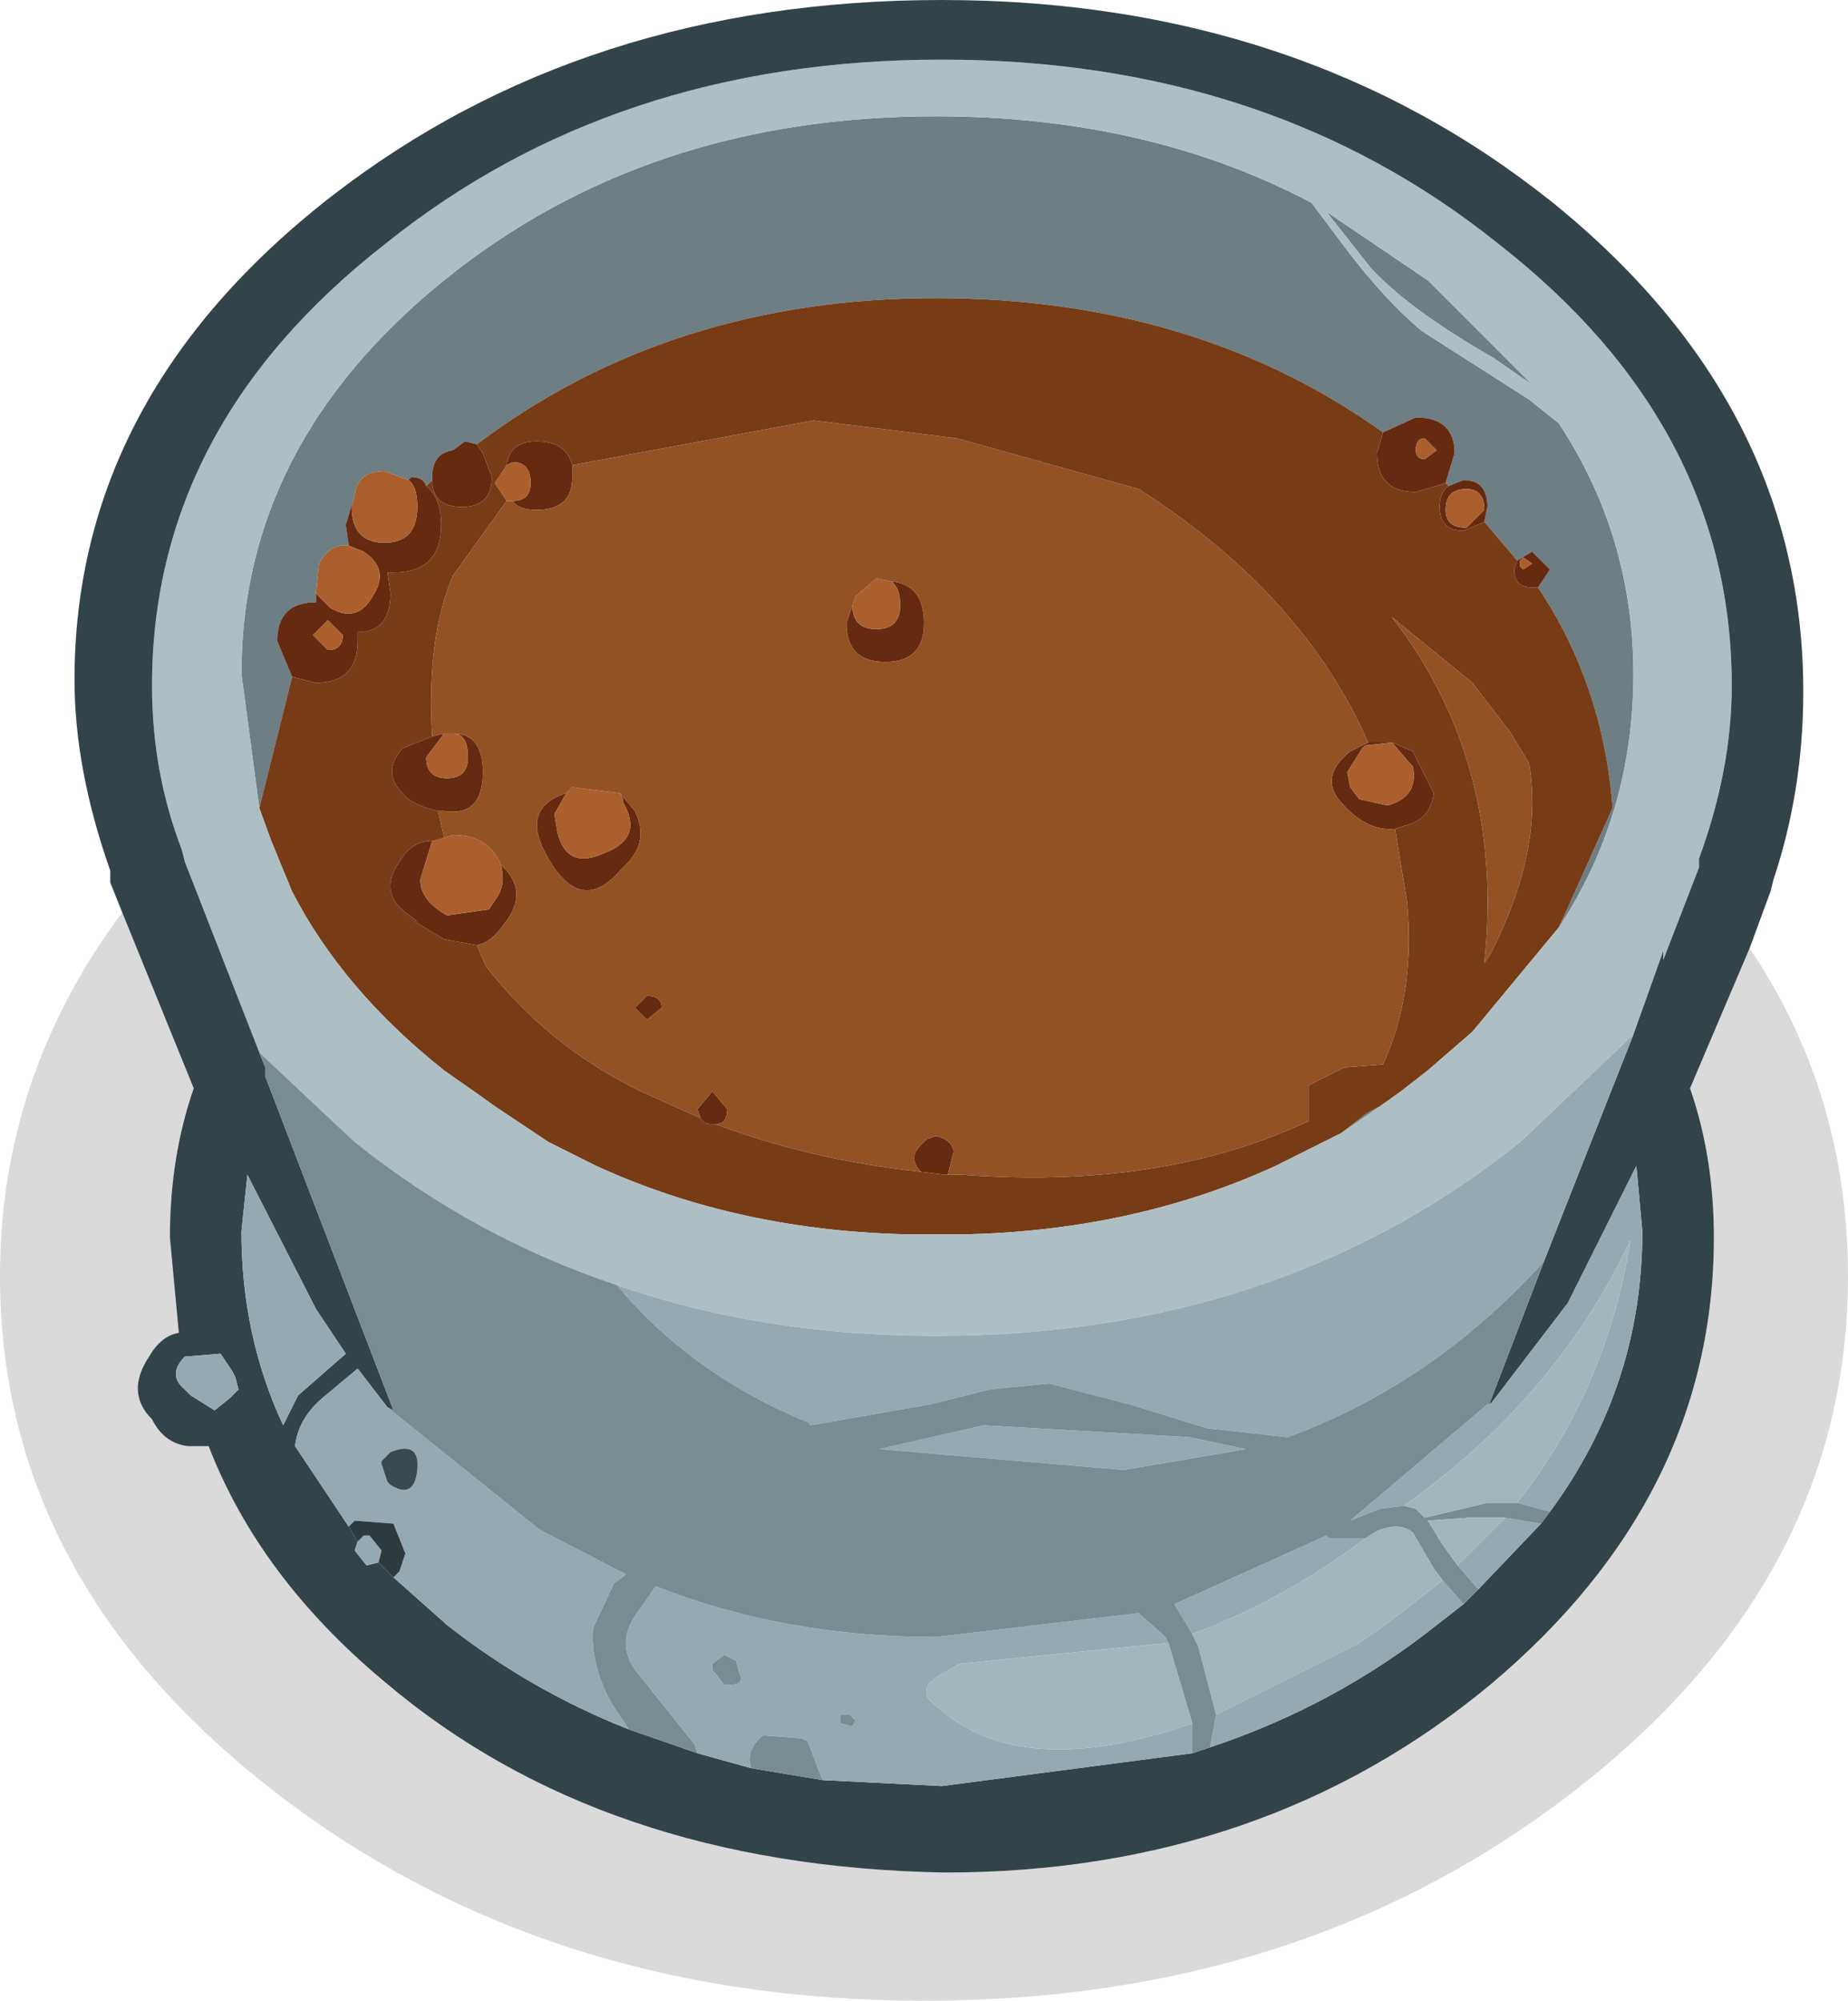
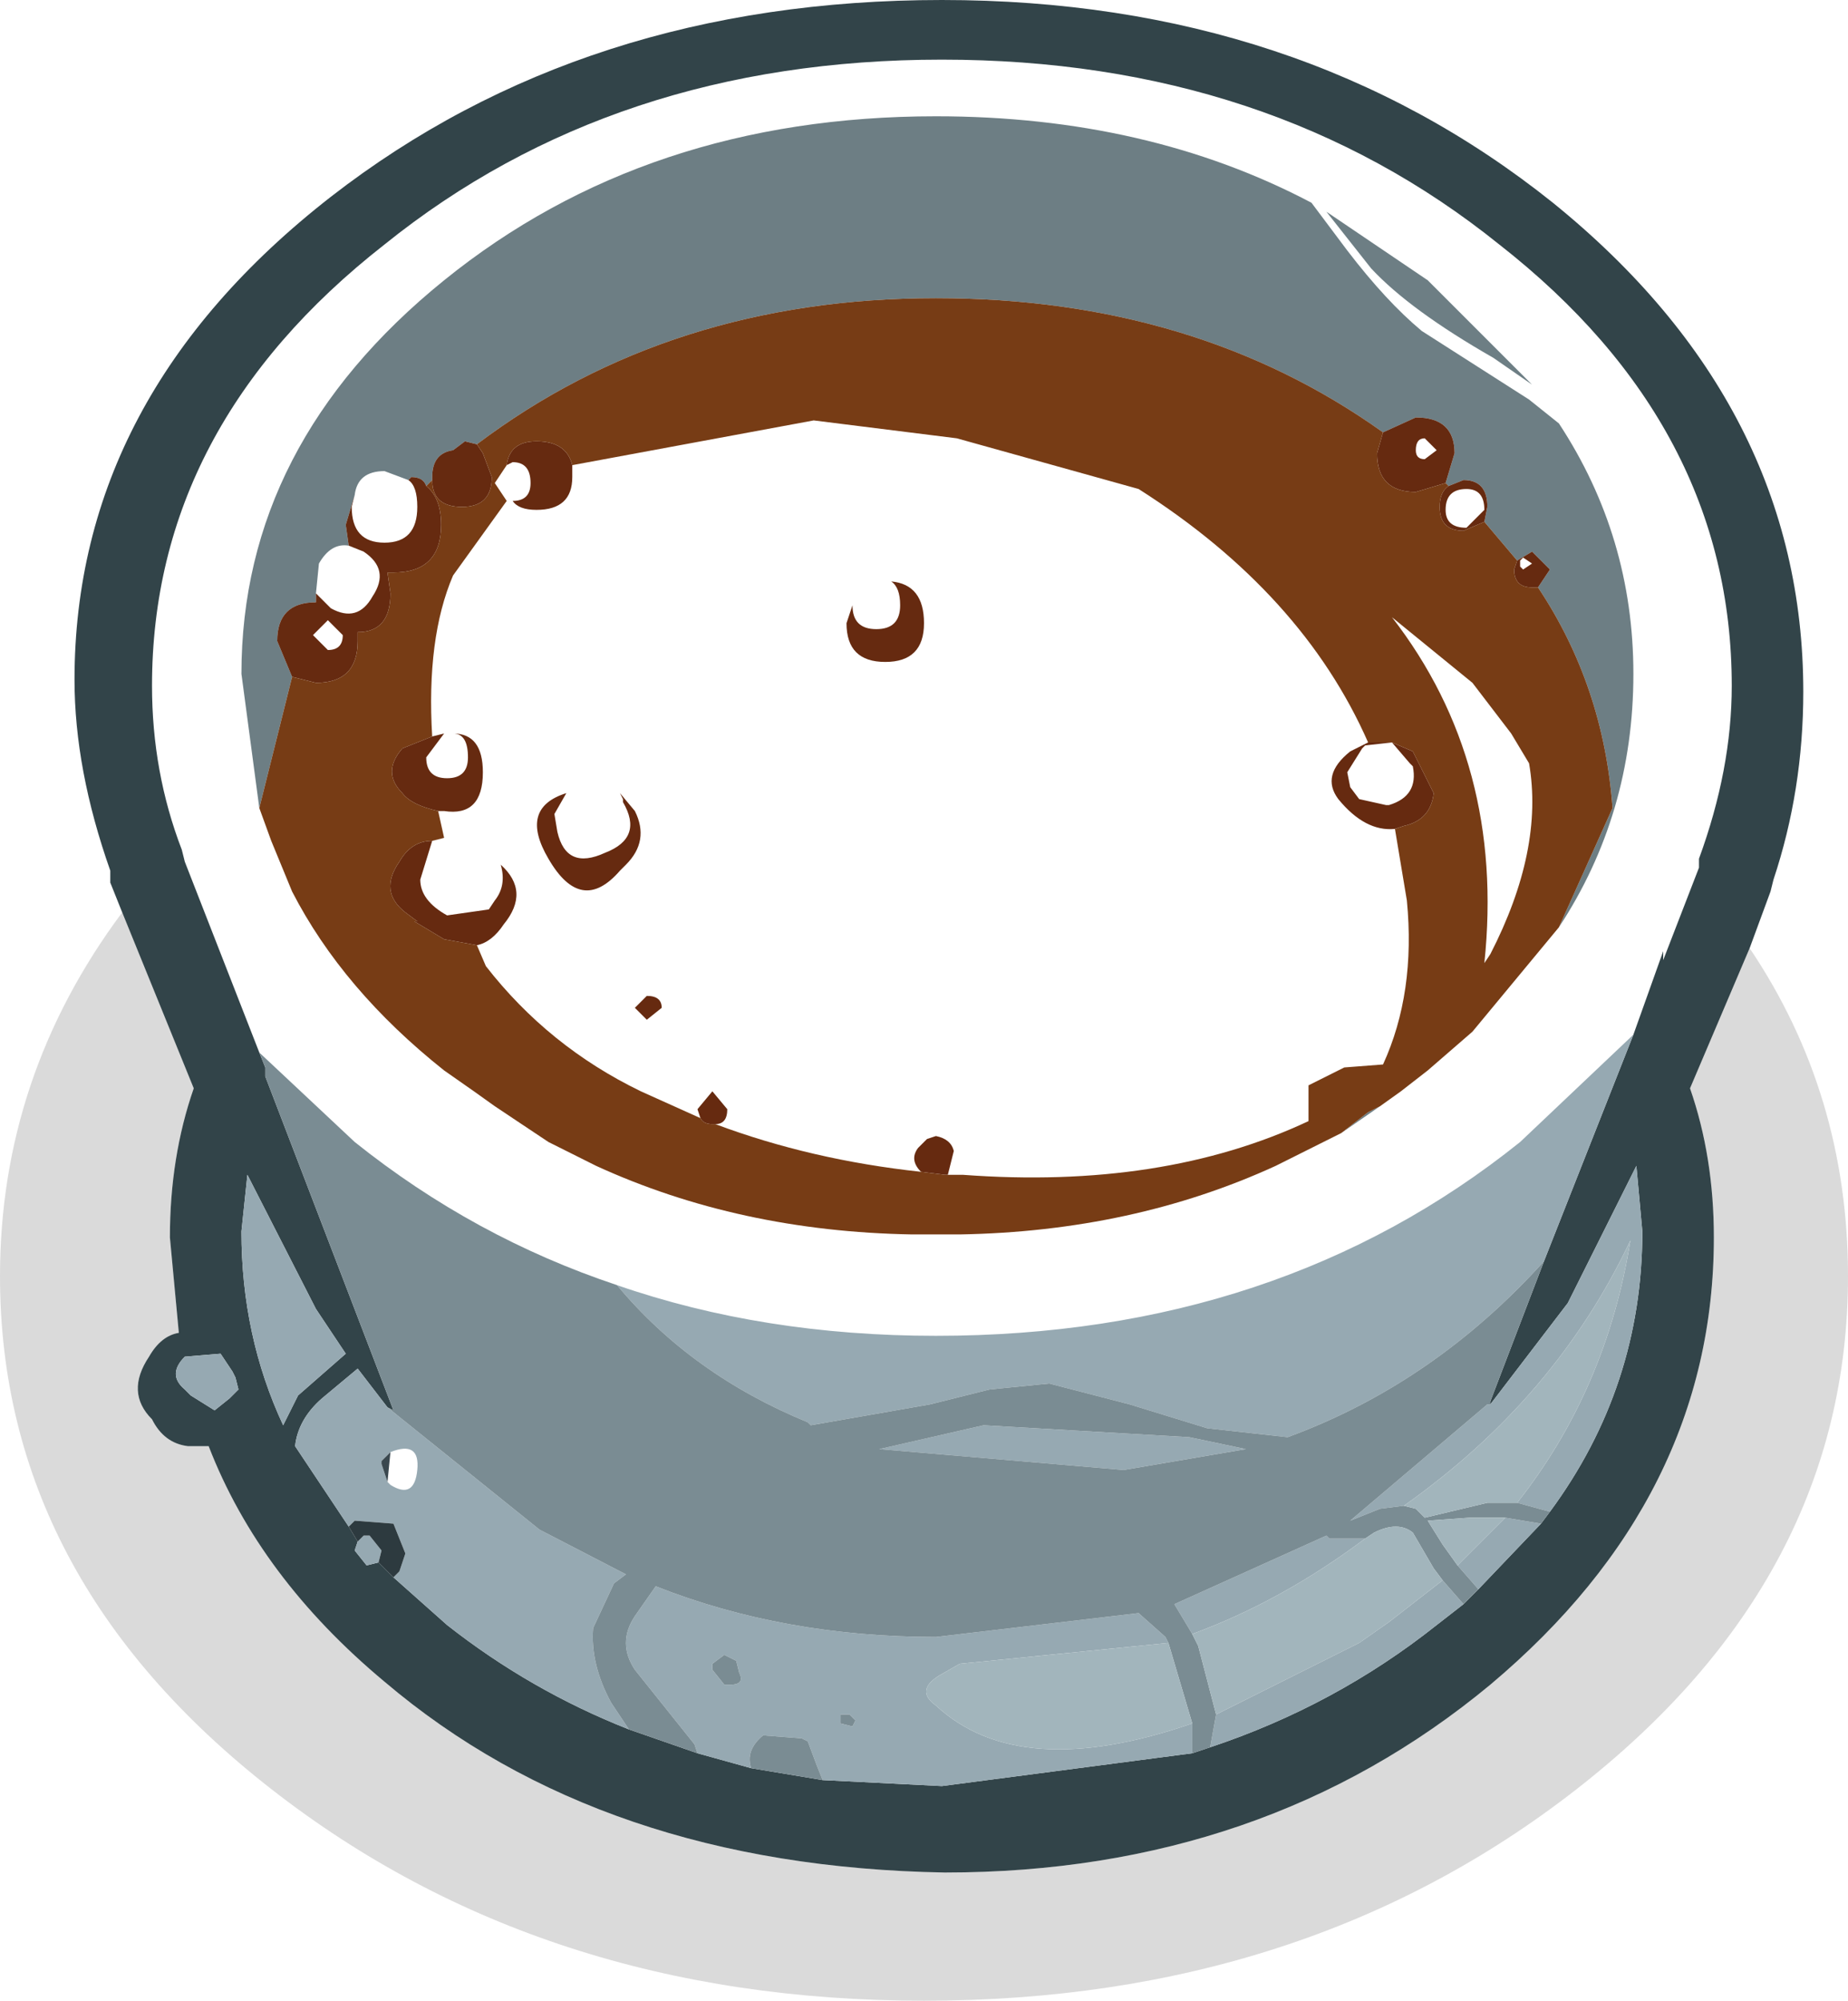
<svg xmlns="http://www.w3.org/2000/svg" xmlns:xlink="http://www.w3.org/1999/xlink" height="33.55px" width="31.0px">
  <g transform="matrix(1, 0, 0, 1, 15.5, 22.4)">
    <use height="33.55" transform="matrix(1.0, 0.0, 0.0, 1.0, -15.5, -22.4)" width="31.0" xlink:href="#shape0" />
  </g>
  <defs>
    <g id="shape0" transform="matrix(1, 0, 0, 1, 15.5, 22.4)">
      <path d="M9.95 -13.0 L9.4 -13.65 9.45 -13.9 Q9.45 -14.35 9.05 -14.35 L8.8 -14.25 8.75 -14.3 8.9 -14.8 Q8.9 -15.4 8.25 -15.4 L7.7 -15.15 Q4.55 -17.4 0.2 -17.4 -4.25 -17.4 -7.5 -14.95 L-7.7 -15.0 -7.9 -14.85 Q-8.25 -14.8 -8.25 -14.4 L-8.25 -14.35 -8.35 -14.25 Q-8.4 -14.4 -8.6 -14.4 L-8.65 -14.35 -9.05 -14.5 Q-9.5 -14.5 -9.55 -14.1 L-9.7 -13.6 -9.65 -13.25 Q-9.95 -13.3 -10.15 -12.95 L-10.2 -12.45 -10.2 -12.3 Q-10.85 -12.3 -10.85 -11.65 L-10.6 -11.05 -11.15 -8.85 -11.45 -11.1 Q-11.45 -14.95 -8.05 -17.7 -4.65 -20.45 0.2 -20.45 3.75 -20.45 6.5 -19.0 L7.1 -18.2 Q7.75 -17.35 8.35 -16.85 L10.15 -15.7 10.65 -15.3 Q11.9 -13.4 11.9 -11.1 11.9 -8.75 10.65 -6.85 L11.55 -8.85 Q11.4 -10.9 10.3 -12.55 L10.5 -12.85 10.2 -13.15 9.95 -13.0 M7.0 -3.4 L7.45 -3.75 7.65 -3.85 7.0 -3.4 M7.5 -17.9 L6.75 -18.85 8.45 -17.7 10.2 -15.95 9.55 -16.4 Q8.15 -17.2 7.5 -17.9" fill="#6d7e84" fill-rule="evenodd" stroke="none" />
      <path d="M10.3 -12.55 L10.2 -12.55 Q9.9 -12.55 9.9 -12.85 L9.95 -13.0 10.2 -13.15 10.5 -12.85 10.3 -12.55 M9.4 -13.65 L9.05 -13.5 Q8.65 -13.5 8.65 -13.9 8.65 -14.15 8.8 -14.25 L9.05 -14.35 Q9.45 -14.35 9.45 -13.9 L9.4 -13.65 M8.75 -14.3 L8.25 -14.15 Q7.6 -14.15 7.6 -14.8 L7.7 -15.15 8.25 -15.4 Q8.9 -15.4 8.9 -14.8 L8.75 -14.3 M-7.5 -14.95 L-7.4 -14.8 -7.25 -14.4 Q-7.25 -13.9 -7.75 -13.9 -8.25 -13.9 -8.25 -14.35 L-8.25 -14.4 Q-8.25 -14.8 -7.9 -14.85 L-7.7 -15.0 -7.5 -14.95 M-8.35 -14.25 Q-8.1 -14.05 -8.1 -13.6 -8.1 -12.8 -8.9 -12.8 L-9.0 -12.8 -8.95 -12.45 Q-8.95 -11.8 -9.5 -11.8 L-9.5 -11.65 Q-9.5 -10.95 -10.2 -10.95 L-10.6 -11.05 -10.85 -11.65 Q-10.85 -12.3 -10.2 -12.3 L-10.2 -12.45 -9.95 -12.2 Q-9.5 -11.95 -9.25 -12.4 -8.95 -12.85 -9.4 -13.15 L-9.65 -13.25 -9.7 -13.6 -9.55 -14.1 -9.6 -13.9 Q-9.6 -13.3 -9.05 -13.3 -8.5 -13.3 -8.5 -13.9 -8.5 -14.25 -8.65 -14.35 L-8.6 -14.4 Q-8.4 -14.4 -8.35 -14.25 M-5.9 -14.6 L-5.9 -14.4 Q-5.9 -13.85 -6.5 -13.85 -6.8 -13.85 -6.9 -14.0 -6.6 -14.0 -6.6 -14.3 -6.6 -14.65 -6.9 -14.65 L-7.0 -14.6 Q-6.95 -15.0 -6.5 -15.0 -6.0 -15.0 -5.9 -14.6 M-8.25 -10.05 L-8.05 -10.1 -8.35 -9.7 Q-8.35 -9.35 -8.0 -9.35 -7.65 -9.35 -7.65 -9.7 -7.65 -10.1 -7.9 -10.1 -7.4 -10.1 -7.4 -9.45 -7.4 -8.7 -8.05 -8.8 L-8.15 -8.8 Q-8.6 -8.9 -8.75 -9.1 -9.1 -9.45 -8.75 -9.85 L-8.25 -10.05 M-7.1 -7.9 Q-6.6 -7.45 -7.05 -6.9 -7.25 -6.6 -7.5 -6.55 L-8.05 -6.65 -8.55 -6.95 -8.5 -6.95 -8.7 -7.1 Q-9.15 -7.45 -8.8 -7.95 -8.6 -8.3 -8.25 -8.3 L-8.45 -7.65 Q-8.45 -7.3 -8.0 -7.05 L-7.3 -7.15 -7.2 -7.3 Q-7.0 -7.55 -7.1 -7.9 M-3.75 -3.65 L-3.8 -3.8 -3.55 -4.1 -3.3 -3.8 Q-3.3 -3.55 -3.5 -3.55 L-3.55 -3.55 Q-3.7 -3.55 -3.75 -3.65 M-0.05 -2.75 Q-0.25 -2.95 -0.1 -3.15 L0.05 -3.3 0.2 -3.35 Q0.45 -3.3 0.5 -3.1 L0.4 -2.7 0.35 -2.7 -0.05 -2.75 M7.9 -8.5 Q7.4 -8.45 6.95 -9.0 6.65 -9.4 7.15 -9.8 L7.45 -9.95 7.85 -9.95 8.2 -9.8 8.55 -9.1 Q8.5 -8.65 8.05 -8.55 L7.9 -8.5 M8.4 -14.7 L8.6 -14.85 8.4 -15.05 Q8.25 -15.05 8.25 -14.85 8.25 -14.7 8.4 -14.7 M9.4 -13.85 Q9.4 -14.2 9.1 -14.2 8.75 -14.2 8.75 -13.85 8.75 -13.55 9.1 -13.55 L9.4 -13.85 M10.0 -13.0 L10.0 -12.9 10.05 -12.85 10.2 -12.95 10.05 -13.05 10.0 -13.0 M7.85 -9.95 L7.4 -9.9 7.35 -9.85 7.1 -9.45 7.15 -9.2 7.3 -9.0 7.75 -8.9 7.8 -8.9 Q8.3 -9.05 8.2 -9.55 L8.15 -9.6 7.85 -9.95 M-1.15 -12.4 L-1.2 -12.25 Q-1.2 -11.85 -0.8 -11.85 -0.4 -11.85 -0.4 -12.25 -0.4 -12.55 -0.55 -12.65 0.0 -12.6 0.0 -11.95 0.0 -11.3 -0.65 -11.3 -1.3 -11.3 -1.3 -11.95 L-1.15 -12.4 M-5.1 -9.1 L-4.85 -8.8 Q-4.6 -8.3 -5.0 -7.9 L-5.1 -7.8 Q-5.75 -7.05 -6.3 -8.0 -6.8 -8.85 -6.0 -9.1 L-6.2 -8.75 -6.15 -8.45 Q-6.0 -7.8 -5.35 -8.1 -4.7 -8.35 -5.05 -8.95 L-5.05 -9.0 -5.1 -9.1 M-10.0 -12.0 L-10.25 -11.75 -10.0 -11.5 Q-9.75 -11.5 -9.75 -11.75 L-10.0 -12.0 M-4.65 -5.3 L-4.85 -5.5 -4.65 -5.7 Q-4.4 -5.7 -4.4 -5.5 L-4.65 -5.3" fill="#662a10" fill-rule="evenodd" stroke="none" />
-       <path d="M-6.9 -14.0 L-7.0 -14.0 -7.2 -14.3 -7.0 -14.6 -6.9 -14.65 Q-6.6 -14.65 -6.6 -14.3 -6.6 -14.0 -6.9 -14.0 M-8.05 -10.1 L-7.9 -10.1 Q-7.65 -10.1 -7.65 -9.7 -7.65 -9.35 -8.0 -9.35 -8.35 -9.35 -8.35 -9.7 L-8.05 -10.1 M-8.05 -8.35 L-7.9 -8.4 Q-7.3 -8.4 -7.1 -7.9 -7.0 -7.55 -7.2 -7.3 L-7.3 -7.15 -8.0 -7.05 Q-8.45 -7.3 -8.45 -7.65 L-8.25 -8.3 -8.05 -8.35 M8.4 -14.7 Q8.25 -14.7 8.25 -14.85 8.25 -15.05 8.4 -15.05 L8.6 -14.85 8.4 -14.7 M10.0 -13.0 L10.05 -13.05 10.2 -12.95 10.05 -12.85 10.0 -12.9 10.0 -13.0 M9.4 -13.85 L9.1 -13.55 Q8.75 -13.55 8.75 -13.85 8.75 -14.2 9.1 -14.2 9.4 -14.2 9.4 -13.85 M7.85 -9.95 L8.15 -9.6 8.2 -9.55 Q8.3 -9.05 7.8 -8.9 L7.75 -8.9 7.3 -9.0 7.15 -9.2 7.1 -9.45 7.35 -9.85 7.4 -9.9 7.85 -9.95 M-9.55 -14.1 Q-9.5 -14.5 -9.05 -14.5 L-8.65 -14.35 Q-8.5 -14.25 -8.5 -13.9 -8.5 -13.3 -9.05 -13.3 -9.6 -13.3 -9.6 -13.9 L-9.55 -14.1 M-9.65 -13.25 L-9.4 -13.15 Q-8.95 -12.85 -9.25 -12.4 -9.5 -11.95 -9.95 -12.2 L-10.2 -12.45 -10.15 -12.95 Q-9.95 -13.3 -9.65 -13.25 M-1.15 -12.4 L-0.8 -12.7 -0.55 -12.65 Q-0.4 -12.55 -0.4 -12.25 -0.4 -11.85 -0.8 -11.85 -1.2 -11.85 -1.2 -12.25 L-1.15 -12.4 M-5.1 -9.1 L-5.05 -9.0 -5.05 -8.95 Q-4.7 -8.35 -5.35 -8.1 -6.0 -7.8 -6.15 -8.45 L-6.2 -8.75 -6.0 -9.1 -5.95 -9.15 -5.9 -9.2 -5.1 -9.1 M-10.0 -12.0 L-9.75 -11.75 Q-9.75 -11.5 -10.0 -11.5 L-10.25 -11.75 -10.0 -12.0" fill="#aa5f2d" fill-rule="evenodd" stroke="none" />
      <path d="M9.95 -13.0 L9.9 -12.85 Q9.9 -12.55 10.2 -12.55 L10.3 -12.55 Q11.4 -10.9 11.55 -8.85 L10.65 -6.85 9.2 -5.1 8.45 -4.45 8.0 -4.1 7.65 -3.85 7.45 -3.75 7.0 -3.4 5.9 -2.85 Q3.5 -1.75 0.6 -1.7 L0.35 -1.7 0.2 -1.7 0.05 -1.7 -0.2 -1.7 Q-3.1 -1.75 -5.5 -2.85 L-6.3 -3.25 -7.05 -3.75 -7.2 -3.85 -7.55 -4.1 -8.05 -4.45 Q-9.75 -5.8 -10.6 -7.45 L-10.95 -8.3 -11.15 -8.85 -10.6 -11.05 -10.2 -10.95 Q-9.5 -10.95 -9.5 -11.65 L-9.5 -11.8 Q-8.95 -11.8 -8.95 -12.45 L-9.0 -12.8 -8.9 -12.8 Q-8.1 -12.8 -8.1 -13.6 -8.1 -14.05 -8.35 -14.25 L-8.25 -14.35 Q-8.25 -13.9 -7.75 -13.9 -7.25 -13.9 -7.25 -14.4 L-7.4 -14.8 -7.5 -14.95 Q-4.25 -17.4 0.2 -17.4 4.55 -17.4 7.7 -15.15 L7.6 -14.8 Q7.6 -14.15 8.25 -14.15 L8.75 -14.3 8.8 -14.25 Q8.65 -14.15 8.65 -13.9 8.65 -13.5 9.05 -13.5 L9.4 -13.65 9.95 -13.0 M7.45 -9.95 Q6.35 -12.45 3.6 -14.2 L0.55 -15.05 -1.85 -15.35 -5.9 -14.6 Q-6.0 -15.0 -6.5 -15.0 -6.95 -15.0 -7.0 -14.6 L-7.2 -14.3 -7.0 -14.0 -7.9 -12.75 Q-8.35 -11.7 -8.25 -10.05 L-8.75 -9.85 Q-9.1 -9.45 -8.75 -9.1 -8.6 -8.9 -8.15 -8.8 L-8.05 -8.35 -8.25 -8.3 Q-8.6 -8.3 -8.8 -7.95 -9.15 -7.45 -8.7 -7.1 L-8.5 -6.95 -8.55 -6.95 -8.05 -6.65 -7.5 -6.55 -7.35 -6.2 Q-6.3 -4.85 -4.75 -4.1 L-3.75 -3.65 Q-3.7 -3.55 -3.55 -3.55 L-3.5 -3.55 Q-1.9 -2.95 -0.05 -2.75 L0.35 -2.7 0.4 -2.7 0.65 -2.7 Q4.0 -2.45 6.45 -3.6 L6.45 -4.2 7.05 -4.5 7.7 -4.55 Q8.25 -5.75 8.1 -7.3 L7.9 -8.5 8.05 -8.55 Q8.5 -8.65 8.55 -9.1 L8.2 -9.8 7.85 -9.95 7.45 -9.95 M7.85 -12.05 Q9.75 -9.6 9.4 -6.25 L9.5 -6.4 Q10.4 -8.15 10.15 -9.6 L9.85 -10.1 9.2 -10.95 7.85 -12.05" fill="#773c15" fill-rule="evenodd" stroke="none" />
-       <path d="M-11.15 -8.85 L-10.95 -8.3 -10.6 -7.45 Q-9.75 -5.8 -8.05 -4.45 L-7.55 -4.1 -7.2 -3.85 -7.05 -3.75 -6.3 -3.25 -5.5 -2.85 Q-3.1 -1.75 -0.2 -1.7 L0.05 -1.7 0.2 -1.7 0.35 -1.7 0.6 -1.7 Q3.5 -1.75 5.9 -2.85 L7.0 -3.4 7.65 -3.85 8.0 -4.1 8.45 -4.45 9.2 -5.1 10.65 -6.85 Q11.9 -8.75 11.9 -11.1 11.9 -13.4 10.65 -15.3 L10.15 -15.7 8.35 -16.85 Q7.75 -17.35 7.1 -18.2 L6.5 -19.0 Q3.75 -20.45 0.2 -20.45 -4.65 -20.45 -8.05 -17.7 -11.45 -14.95 -11.45 -11.1 L-11.15 -8.85 M7.5 -17.9 Q8.15 -17.2 9.55 -16.4 L10.2 -15.95 8.45 -17.7 6.75 -18.85 7.5 -17.9 M-11.15 -4.75 L-12.4 -7.95 -12.45 -8.15 Q-12.95 -9.45 -12.95 -10.9 -12.95 -15.25 -9.05 -18.3 -5.2 -21.4 0.3 -21.4 5.8 -21.4 9.65 -18.3 13.55 -15.25 13.55 -10.9 13.55 -9.5 13.0 -8.0 L13.0 -7.85 12.4 -6.3 12.4 -6.45 11.9 -5.05 10.0 -3.25 Q5.95 0.0 0.2 0.0 -2.7 0.0 -5.15 -0.85 -7.55 -1.65 -9.55 -3.25 L-11.15 -4.75" fill="#adbfc4" fill-rule="evenodd" stroke="none" />
      <path d="M11.9 -5.05 L12.4 -6.45 12.4 -6.3 13.0 -7.85 13.0 -8.0 Q13.55 -9.5 13.55 -10.9 13.55 -15.25 9.65 -18.3 5.8 -21.4 0.3 -21.4 -5.2 -21.4 -9.05 -18.3 -12.95 -15.25 -12.95 -10.9 -12.95 -9.45 -12.45 -8.15 L-12.4 -7.95 -11.15 -4.75 -11.05 -4.5 -11.05 -4.35 -8.9 1.25 -9.0 1.2 -9.5 0.55 -10.1 1.05 Q-10.5 1.4 -10.55 1.85 L-9.65 3.2 -9.5 3.45 -9.55 3.6 -9.35 3.85 -9.15 3.8 -8.9 4.05 -8.0 4.85 Q-6.6 5.95 -4.95 6.6 L-3.8 7.0 -2.9 7.25 -1.7 7.45 0.3 7.55 4.5 7.0 4.8 6.9 Q6.9 6.2 8.6 4.85 L9.05 4.5 9.3 4.25 10.35 3.15 10.5 2.95 Q12.05 0.85 12.05 -1.75 L11.95 -2.85 10.8 -0.55 9.5 1.15 9.5 1.1 10.4 -1.25 11.9 -5.05 M-13.45 -7.1 L-13.65 -7.6 -13.65 -7.8 Q-14.25 -9.5 -14.25 -11.0 -14.25 -15.75 -9.95 -19.1 -5.7 -22.4 0.3 -22.4 6.3 -22.4 10.55 -19.0 14.75 -15.6 14.75 -10.8 14.75 -9.15 14.25 -7.65 L14.2 -7.45 13.85 -6.5 12.85 -4.15 Q13.25 -3.0 13.25 -1.65 13.25 2.7 9.5 5.85 5.7 9.0 0.35 9.0 -5.4 8.9 -9.05 5.8 -11.15 4.05 -12.0 1.85 L-12.35 1.85 Q-12.75 1.8 -12.95 1.4 -13.4 0.95 -13.0 0.35 -12.8 0.0 -12.5 -0.05 L-12.65 -1.65 Q-12.65 -3.0 -12.25 -4.15 L-13.45 -7.1 M-10.2 -0.45 L-11.35 -2.7 -11.45 -1.75 Q-11.45 0.0 -10.75 1.5 L-10.5 1.0 -9.7 0.3 -10.2 -0.45 M-11.6 0.6 L-11.8 0.3 -12.4 0.35 Q-12.7 0.65 -12.4 0.9 L-12.3 1.0 -11.9 1.25 -11.65 1.05 -11.5 0.9 -11.55 0.7 -11.6 0.6" fill="#324449" fill-rule="evenodd" stroke="none" />
-       <path d="M-5.9 -14.6 L-1.85 -15.35 0.55 -15.05 3.6 -14.2 Q6.35 -12.45 7.45 -9.95 L7.15 -9.8 Q6.65 -9.4 6.95 -9.0 7.4 -8.45 7.9 -8.5 L8.1 -7.3 Q8.25 -5.75 7.7 -4.55 L7.05 -4.5 6.45 -4.2 6.45 -3.6 Q4.0 -2.45 0.65 -2.7 L0.4 -2.7 0.5 -3.1 Q0.45 -3.3 0.2 -3.35 L0.05 -3.3 -0.1 -3.15 Q-0.25 -2.95 -0.05 -2.75 -1.9 -2.95 -3.5 -3.55 -3.3 -3.55 -3.3 -3.8 L-3.55 -4.1 -3.8 -3.8 -3.75 -3.65 -4.75 -4.1 Q-6.3 -4.85 -7.35 -6.2 L-7.5 -6.55 Q-7.25 -6.6 -7.05 -6.9 -6.6 -7.45 -7.1 -7.9 -7.3 -8.4 -7.9 -8.4 L-8.05 -8.35 -8.15 -8.8 -8.05 -8.8 Q-7.4 -8.7 -7.4 -9.45 -7.4 -10.1 -7.9 -10.1 L-8.05 -10.1 -8.25 -10.05 Q-8.35 -11.7 -7.9 -12.75 L-7.0 -14.0 -6.9 -14.0 Q-6.8 -13.85 -6.5 -13.85 -5.9 -13.85 -5.9 -14.4 L-5.9 -14.6 M7.85 -12.05 L9.2 -10.95 9.85 -10.1 10.15 -9.6 Q10.4 -8.15 9.5 -6.4 L9.4 -6.25 Q9.75 -9.6 7.85 -12.05 M-0.55 -12.65 L-0.8 -12.7 -1.15 -12.4 -1.3 -11.95 Q-1.3 -11.3 -0.65 -11.3 0.0 -11.3 0.0 -11.95 0.0 -12.6 -0.55 -12.65 M-6.0 -9.1 Q-6.8 -8.85 -6.3 -8.0 -5.75 -7.05 -5.1 -7.8 L-5.0 -7.9 Q-4.6 -8.3 -4.85 -8.8 L-5.1 -9.1 -5.9 -9.2 -5.95 -9.15 -6.0 -9.1 M-4.65 -5.3 L-4.4 -5.5 Q-4.4 -5.7 -4.65 -5.7 L-4.85 -5.5 -4.65 -5.3" fill="#935124" fill-rule="evenodd" stroke="none" />
      <path d="M11.9 -5.05 L10.4 -1.25 Q8.55 0.8 6.1 1.7 L4.75 1.55 3.45 1.15 2.1 0.8 1.1 0.9 0.1 1.15 -1.9 1.5 -1.95 1.45 Q-3.9 0.65 -5.15 -0.85 -2.7 0.0 0.2 0.0 5.95 0.0 10.0 -3.25 L11.9 -5.05 M9.5 1.15 L10.8 -0.55 11.95 -2.85 12.05 -1.75 Q12.05 0.85 10.5 2.95 L9.95 2.8 Q11.45 0.9 11.85 -1.6 10.6 1.05 8.05 2.85 L7.65 2.9 7.15 3.1 9.45 1.15 9.5 1.15 M10.35 3.15 L9.3 4.25 8.95 3.85 9.75 3.05 10.35 3.15 M9.05 4.5 L8.6 4.85 Q6.9 6.2 4.8 6.9 L4.9 6.35 7.3 5.15 7.8 4.8 8.7 4.1 9.05 4.5 M4.5 7.0 L0.3 7.55 -1.7 7.45 -1.8 7.2 -1.95 6.8 -2.05 6.75 -2.7 6.7 Q-3.0 6.95 -2.9 7.25 L-3.8 7.0 -3.85 6.85 -4.85 5.6 Q-5.15 5.15 -4.85 4.7 L-4.5 4.2 Q-2.35 5.05 0.2 5.05 L3.6 4.65 4.05 5.05 4.1 5.15 0.6 5.5 0.25 5.7 Q-0.15 5.95 0.2 6.2 1.6 7.5 4.5 6.5 L4.5 7.0 M-4.95 6.6 Q-6.6 5.95 -8.0 4.85 L-8.9 4.05 -8.8 3.95 -8.7 3.65 -8.9 3.15 -9.55 3.1 -9.65 3.2 -10.55 1.85 Q-10.5 1.4 -10.1 1.05 L-9.5 0.55 -9.0 1.2 -6.45 3.25 -5.0 4.0 -5.2 4.15 -5.55 4.9 Q-5.6 5.5 -5.25 6.15 L-4.95 6.6 M-9.15 3.8 L-9.35 3.85 -9.55 3.6 -9.5 3.45 -9.4 3.35 -9.3 3.35 -9.1 3.6 -9.15 3.8 M4.5 5.0 L4.2 4.5 6.75 3.35 6.8 3.4 7.4 3.4 Q6.0 4.45 4.5 5.0 M4.45 1.7 L5.4 1.9 3.35 2.25 -0.75 1.9 1.0 1.5 4.45 1.7 M-10.2 -0.45 L-9.7 0.3 -10.5 1.0 -10.75 1.5 Q-11.45 0.0 -11.45 -1.75 L-11.35 -2.7 -10.2 -0.45 M-3.35 5.85 L-3.25 5.85 Q-3.0 5.85 -3.1 5.65 L-3.15 5.45 -3.35 5.35 -3.55 5.5 -3.55 5.6 -3.35 5.85 M-9.1 2.1 L-9.1 2.15 -9.0 2.45 -8.95 2.5 Q-8.55 2.75 -8.5 2.25 -8.45 1.75 -8.95 1.95 L-9.1 2.1 M-1.15 6.45 L-1.25 6.35 -1.4 6.35 -1.4 6.5 -1.2 6.55 -1.15 6.45 M-11.6 0.6 L-11.55 0.7 -11.5 0.9 -11.65 1.05 -11.9 1.25 -12.3 1.0 -12.4 0.9 Q-12.7 0.65 -12.4 0.35 L-11.8 0.3 -11.6 0.6" fill="#96a9b2" fill-rule="evenodd" stroke="none" />
      <path d="M-13.45 -7.1 L-12.25 -4.15 Q-12.65 -3.0 -12.65 -1.65 L-12.5 -0.05 Q-12.8 0.0 -13.0 0.35 -13.4 0.95 -12.95 1.4 -12.75 1.8 -12.35 1.85 L-12.0 1.85 Q-11.15 4.05 -9.05 5.8 -5.4 8.9 0.35 9.0 5.7 9.0 9.5 5.85 13.25 2.7 13.25 -1.65 13.25 -3.0 12.85 -4.15 L13.85 -6.5 Q15.5 -4.05 15.5 -1.0 15.5 4.05 10.95 7.6 6.4 11.15 0.0 11.15 -6.4 11.15 -10.95 7.6 -15.5 4.05 -15.5 -1.0 -15.5 -4.35 -13.45 -7.1" fill="#000000" fill-opacity="0.145" fill-rule="evenodd" stroke="none" />
      <path d="M10.4 -1.25 L9.5 1.1 9.5 1.15 9.45 1.15 7.15 3.1 7.65 2.9 8.05 2.85 8.25 2.9 8.4 3.05 9.45 2.8 9.95 2.8 10.5 2.95 10.35 3.15 9.75 3.05 9.15 3.05 8.45 3.1 8.7 3.5 8.95 3.85 9.3 4.25 9.05 4.5 8.7 4.1 8.55 3.9 8.2 3.3 Q7.95 3.1 7.55 3.3 L7.4 3.4 6.8 3.4 6.75 3.35 4.2 4.5 4.5 5.0 4.6 5.2 4.9 6.35 4.8 6.9 4.5 7.0 4.5 6.5 4.1 5.15 4.05 5.05 3.6 4.65 0.2 5.05 Q-2.35 5.05 -4.5 4.2 L-4.85 4.7 Q-5.15 5.15 -4.85 5.6 L-3.85 6.85 -3.8 7.0 -4.95 6.6 -5.25 6.15 Q-5.6 5.5 -5.55 4.9 L-5.2 4.15 -5.0 4.0 -6.45 3.25 -9.0 1.2 -8.9 1.25 -11.05 -4.35 -11.05 -4.5 -11.15 -4.75 -9.55 -3.25 Q-7.55 -1.65 -5.15 -0.85 -3.9 0.65 -1.95 1.45 L-1.9 1.5 0.1 1.15 1.1 0.9 2.1 0.8 3.45 1.15 4.75 1.55 6.1 1.7 Q8.55 0.8 10.4 -1.25 M-1.7 7.45 L-2.9 7.25 Q-3.0 6.95 -2.7 6.7 L-2.05 6.75 -1.95 6.8 -1.8 7.2 -1.7 7.45 M4.45 1.7 L1.0 1.5 -0.75 1.9 3.35 2.25 5.4 1.9 4.45 1.7 M-3.35 5.85 L-3.55 5.6 -3.55 5.5 -3.35 5.35 -3.15 5.45 -3.1 5.65 Q-3.0 5.85 -3.25 5.85 L-3.35 5.85 M-1.15 6.45 L-1.2 6.55 -1.4 6.5 -1.4 6.35 -1.25 6.35 -1.15 6.45" fill="#7a8c93" fill-rule="evenodd" stroke="none" />
      <path d="M8.95 3.85 L8.7 3.5 8.45 3.1 9.15 3.05 9.75 3.05 8.95 3.85 M9.95 2.8 L9.45 2.8 8.4 3.05 8.25 2.9 8.05 2.85 Q10.6 1.05 11.85 -1.6 11.45 0.9 9.95 2.8 M7.4 3.4 L7.55 3.3 Q7.95 3.1 8.2 3.3 L8.55 3.9 8.7 4.1 7.8 4.8 7.3 5.15 4.9 6.35 4.6 5.2 4.5 5.0 Q6.0 4.45 7.4 3.4 M4.5 6.5 Q1.6 7.5 0.2 6.2 -0.15 5.95 0.25 5.7 L0.6 5.5 4.1 5.15 4.5 6.5" fill="#a2b5bc" fill-rule="evenodd" stroke="none" />
-       <path d="M-9.1 2.1 L-8.95 1.95 Q-8.45 1.75 -8.5 2.25 -8.55 2.75 -8.95 2.5 L-9.0 2.45 -9.1 2.15 -9.1 2.1" fill="#3a484f" fill-rule="evenodd" stroke="none" />
+       <path d="M-9.1 2.1 L-8.95 1.95 L-9.0 2.45 -9.1 2.15 -9.1 2.1" fill="#3a484f" fill-rule="evenodd" stroke="none" />
      <path d="M-8.9 4.05 L-9.15 3.8 -9.1 3.6 -9.3 3.35 -9.4 3.35 -9.5 3.45 -9.65 3.2 -9.55 3.1 -8.9 3.15 -8.7 3.65 -8.8 3.95 -8.9 4.05" fill="#2d3a3f" fill-rule="evenodd" stroke="none" />
    </g>
  </defs>
</svg>